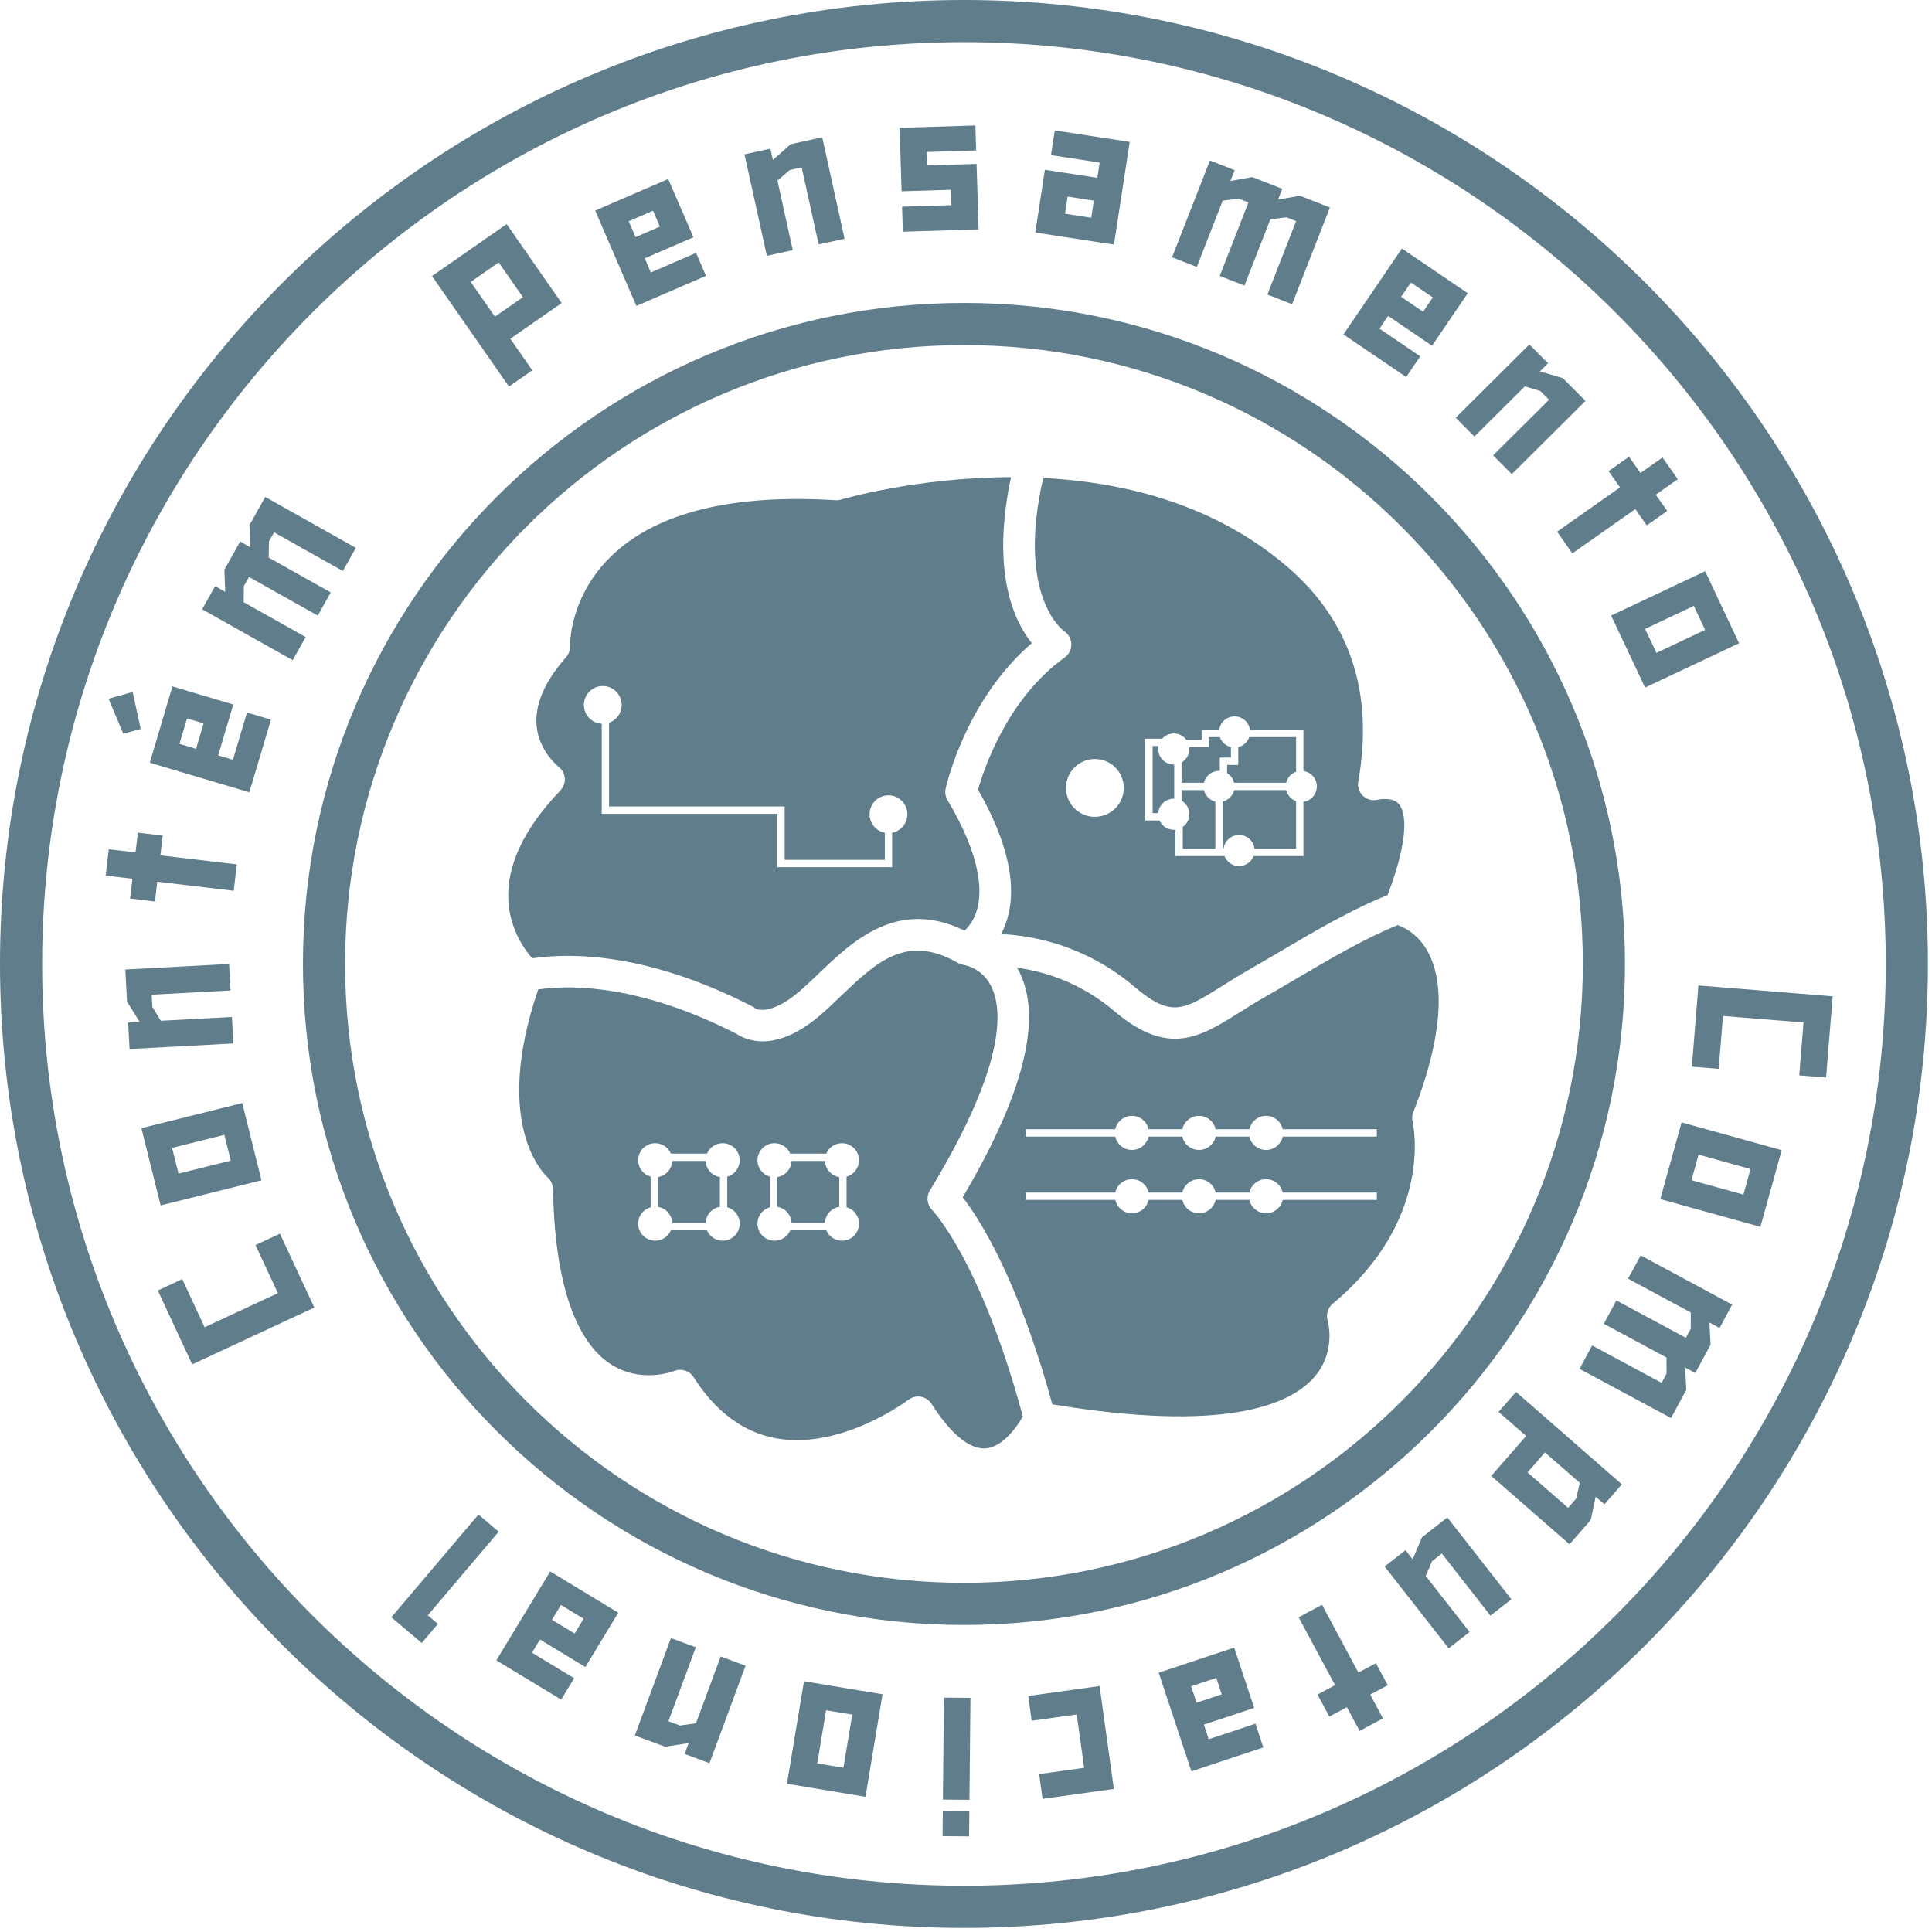
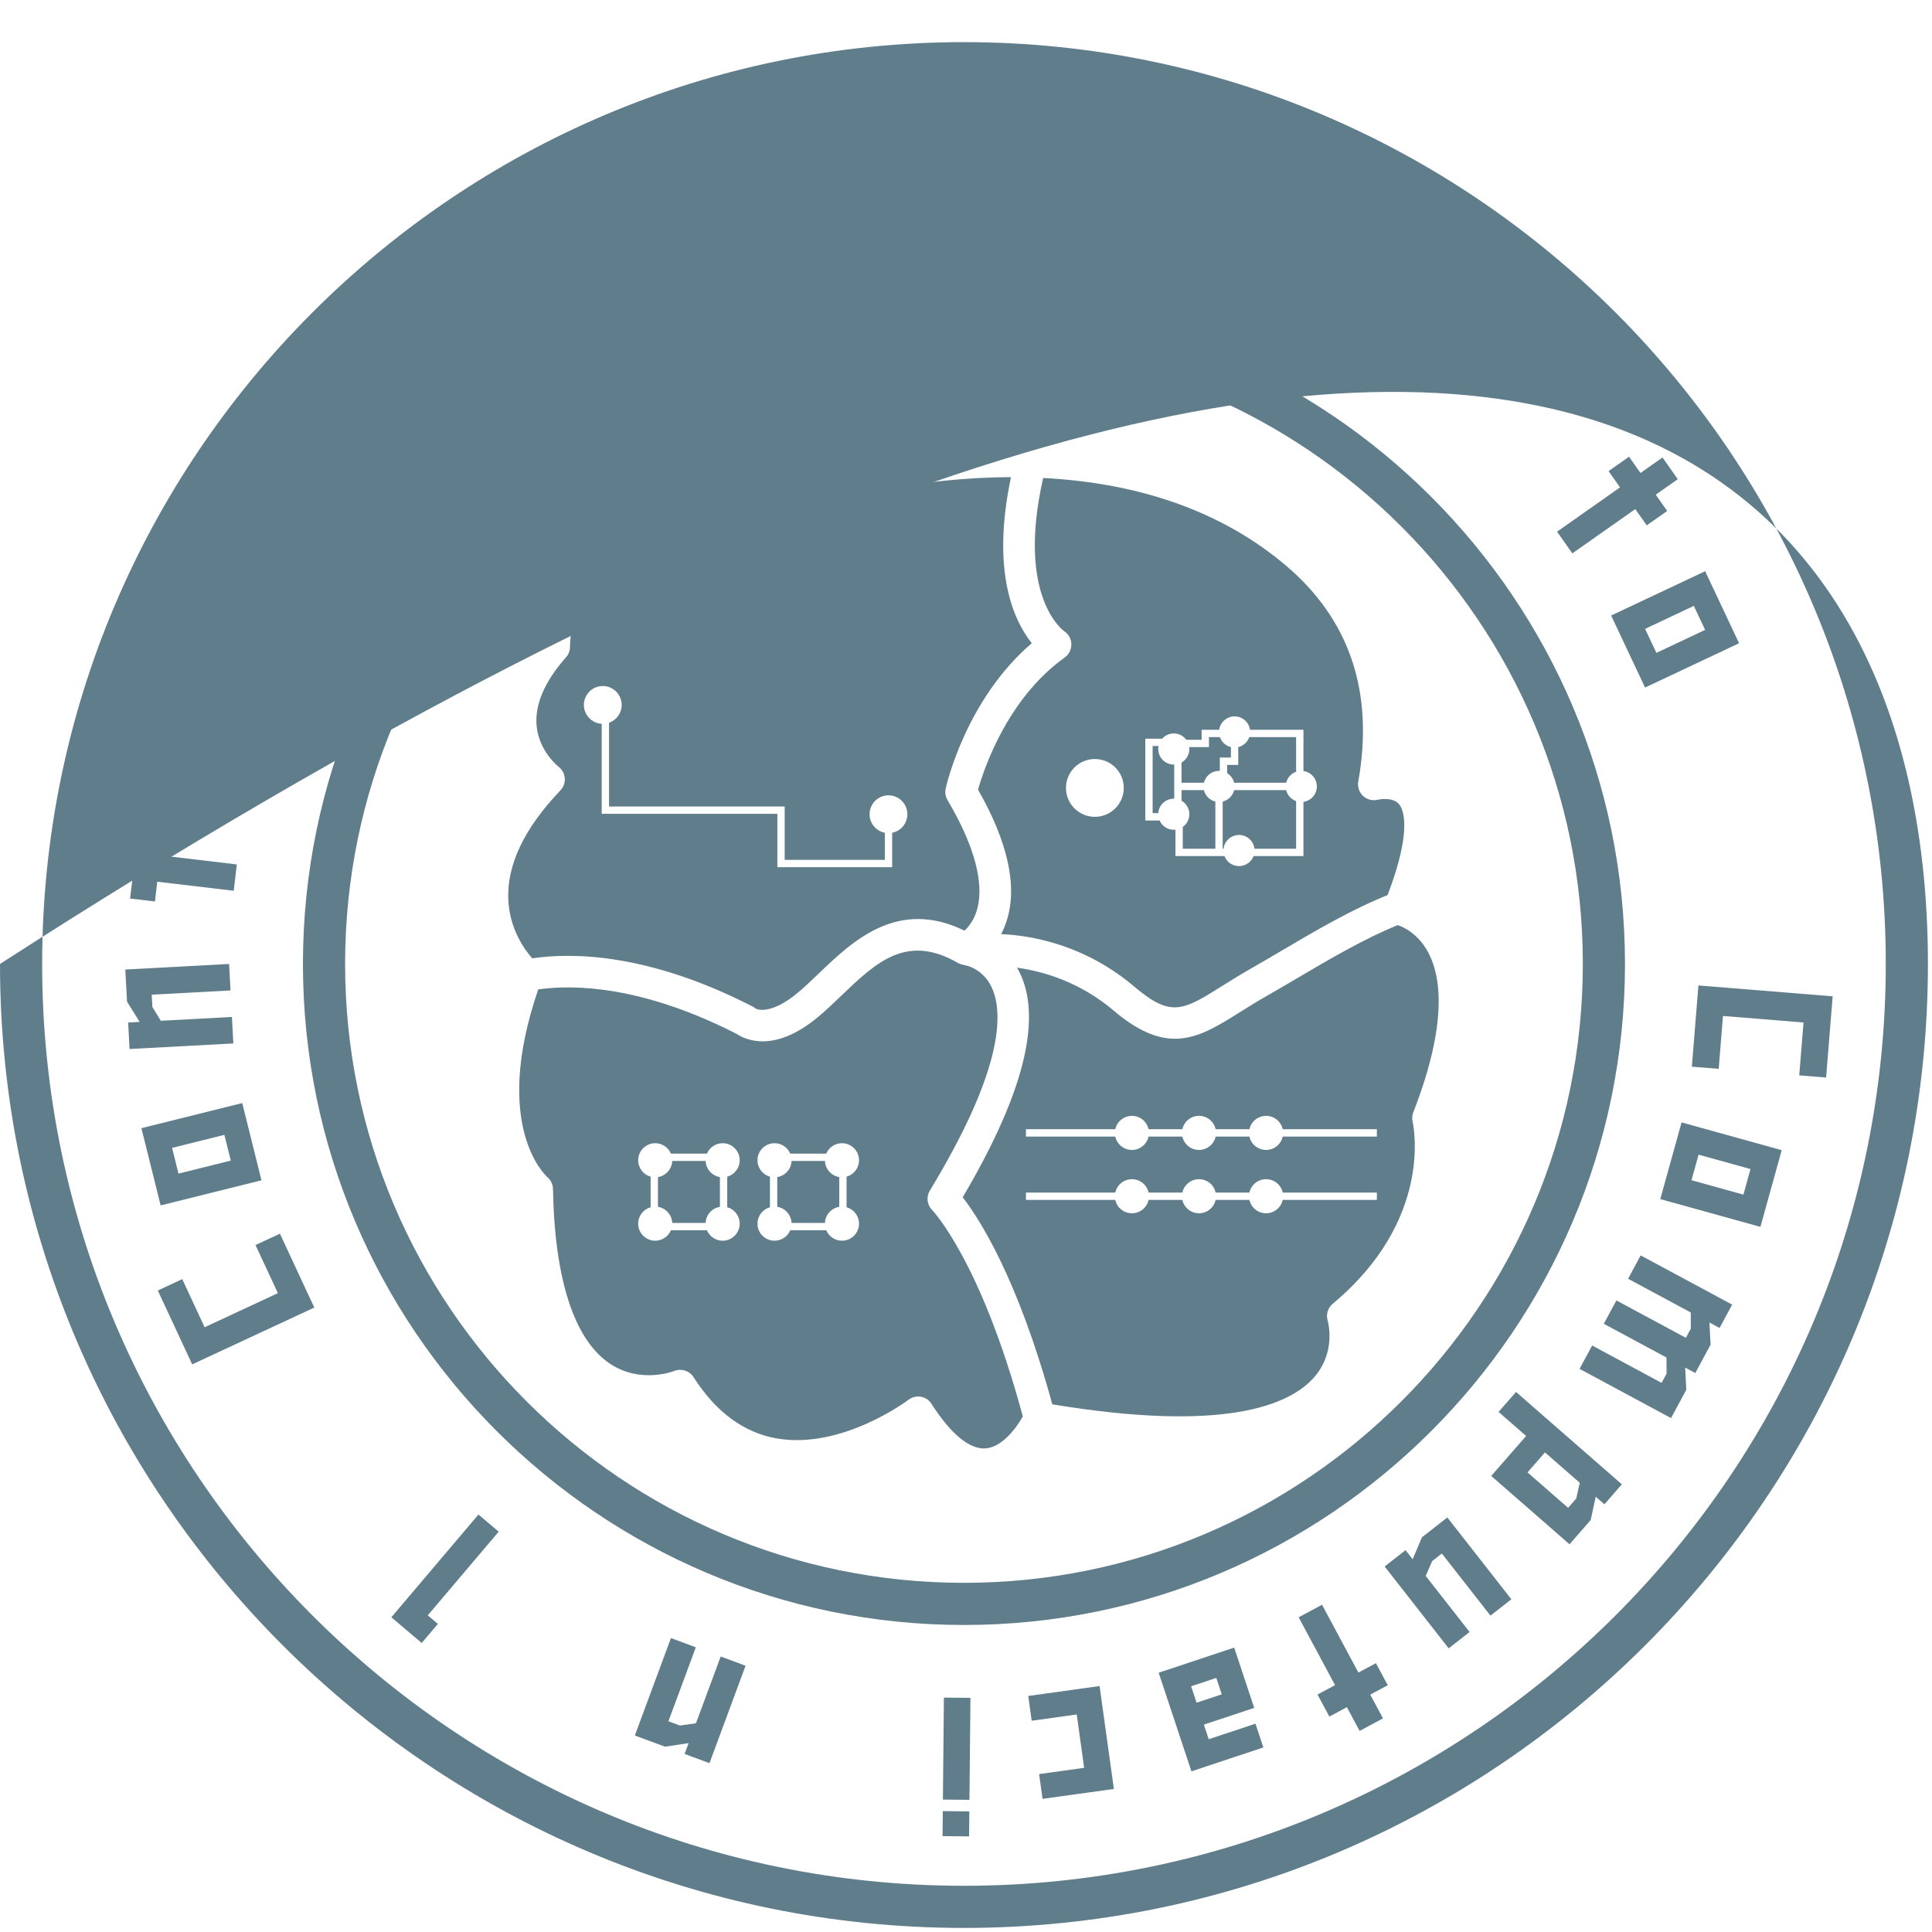
<svg xmlns="http://www.w3.org/2000/svg" width="100%" height="100%" viewBox="0 0 313 313" version="1.1" xml:space="preserve" style="fill-rule:evenodd;clip-rule:evenodd;stroke-linejoin:round;stroke-miterlimit:2;">
  <g transform="matrix(1,0,0,1,-1987.58,-18.83)">
    <g transform="matrix(1,0,0,1,1968.75,0)">
      <g transform="matrix(1,0,0,1,175,324.342)">
-         <path d="M0,-298.684C-82.348,-298.684 -149.342,-231.689 -149.342,-149.342C-149.342,-66.995 -82.348,0 0,0C82.348,0 149.342,-66.995 149.342,-149.342C149.342,-231.689 82.348,-298.684 0,-298.684M0,6.828C-86.112,6.828 -156.17,-63.229 -156.17,-149.342C-156.17,-235.455 -86.112,-305.512 0,-305.512C86.112,-305.512 156.17,-235.455 156.17,-149.342C156.17,-63.229 86.112,6.828 0,6.828" style="fill:rgb(96,125,139);fill-rule:nonzero;" />
+         <path d="M0,-298.684C-82.348,-298.684 -149.342,-231.689 -149.342,-149.342C-149.342,-66.995 -82.348,0 0,0C82.348,0 149.342,-66.995 149.342,-149.342C149.342,-231.689 82.348,-298.684 0,-298.684M0,6.828C-86.112,6.828 -156.17,-63.229 -156.17,-149.342C86.112,-305.512 156.17,-235.455 156.17,-149.342C156.17,-63.229 86.112,6.828 0,6.828" style="fill:rgb(96,125,139);fill-rule:nonzero;" />
      </g>
    </g>
    <g transform="matrix(1,0,0,1,1968.75,0)">
      <g transform="matrix(1,0,0,1,175,275.262)">
        <path d="M0,-200.524C-55.284,-200.524 -100.262,-155.546 -100.262,-100.262C-100.262,-44.978 -55.284,-0 0,-0C55.284,-0 100.262,-44.978 100.262,-100.262C100.262,-155.546 55.284,-200.524 0,-200.524M0,6.828C-59.05,6.828 -107.09,-41.212 -107.09,-100.262C-107.09,-159.312 -59.05,-207.352 0,-207.352C59.05,-207.352 107.09,-159.312 107.09,-100.262C107.09,-41.212 59.05,6.828 0,6.828" style="fill:rgb(96,125,139);fill-rule:nonzero;" />
      </g>
    </g>
    <g transform="matrix(1,0,0,1,1968.75,0)">
      <g transform="matrix(1,0,0,1,49.965,218.696)">
        <path d="M0,21.172L-5.568,9.205L-1.611,7.364L2.015,15.157L13.885,9.635L10.259,1.841L14.215,0L19.784,11.968L0,21.172Z" style="fill:rgb(96,125,139);fill-rule:nonzero;" />
      </g>
    </g>
    <g transform="matrix(1,0,0,1,1968.75,0)">
      <g transform="matrix(1,0,0,1,55.18,208.967)">
        <path d="M0,-6.282L-8.47,-4.172L-7.432,-0.002L1.039,-2.11L0,-6.282ZM-10.326,5.15L-13.439,-7.364L2.896,-11.432L6.008,1.081L-10.326,5.15Z" style="fill:rgb(96,125,139);fill-rule:nonzero;" />
      </g>
    </g>
    <g transform="matrix(1,0,0,1,1968.75,0)">
      <g transform="matrix(1,0,0,1,39.82,174.999)">
        <path d="M0,13.78L-0.229,9.487L1.639,9.386L-0.409,6.114L-0.687,0.902L16.124,0L16.354,4.292L3.589,4.976L3.695,6.969L5.063,9.203L16.582,8.585L16.811,12.878L0,13.78Z" style="fill:rgb(96,125,139);fill-rule:nonzero;" />
      </g>
    </g>
    <g transform="matrix(1,0,0,1,1968.75,0)">
      <g transform="matrix(1,0,0,1,44.309,156.933)">
        <path d="M0,4.742L-0.378,7.944L-4.403,7.467L-4.024,4.266L-8.358,3.753L-7.854,-0.515L-3.52,-0.002L-3.142,-3.202L0.883,-2.727L0.504,0.474L12.888,1.941L12.383,6.209L0,4.742Z" style="fill:rgb(96,125,139);fill-rule:nonzero;" />
      </g>
    </g>
    <g transform="matrix(1,0,0,1,1968.75,0)">
      <g transform="matrix(1,0,0,1,51.816,141.207)">
        <path d="M0,-5.185L-2.689,-5.983L-3.913,-1.864L-1.223,-1.064L0,-5.185ZM-8.722,1.191L-5.051,-11.169L4.81,-8.239L2.363,0.001L4.753,0.711L7.025,-6.94L10.91,-5.787L7.414,5.984L-8.722,1.191ZM-13.017,-3.512L-15.397,-9.183L-11.498,-10.267L-10.189,-4.272L-13.017,-3.512Z" style="fill:rgb(96,125,139);fill-rule:nonzero;" />
      </g>
    </g>
    <g transform="matrix(1,0,0,1,1968.75,0)">
      <g transform="matrix(1,0,0,1,51.575,107.587)">
        <path d="M0,9.95L2.106,6.203L3.736,7.119L3.61,3.527L6.167,-1.023L7.798,-0.107L7.672,-3.699L10.229,-8.249L24.903,0.001L22.798,3.747L11.656,-2.515L10.828,-1.045L10.787,1.575L20.842,7.225L18.736,10.972L7.594,4.71L6.767,6.182L6.726,8.8L16.78,14.451L14.674,18.199L0,9.95Z" style="fill:rgb(96,125,139);fill-rule:nonzero;" />
      </g>
    </g>
    <g transform="matrix(1,0,0,1,1968.75,0)">
      <g transform="matrix(1,0,0,1,103.546,69.618)">
        <path d="M0,-2.643L-3.919,-8.271L-8.454,-5.116L-4.537,0.513L0,-2.643ZM-14.729,-6.068L-2.632,-14.482L6.273,-1.692L-2.043,4.094L1.52,9.211L-2.261,11.839L-14.729,-6.068Z" style="fill:rgb(96,125,139);fill-rule:nonzero;" />
      </g>
    </g>
    <g transform="matrix(1,0,0,1,1968.75,0)">
      <g transform="matrix(1,0,0,1,125.739,60.681)">
-         <path d="M0,-5.14L-1.114,-7.715L-5.058,-6.01L-3.944,-3.434L0,-5.14ZM-10.487,-7.737L1.347,-12.854L5.429,-3.411L-2.46,-0L-1.47,2.289L5.855,-0.878L7.464,2.841L-3.807,7.714L-10.487,-7.737Z" style="fill:rgb(96,125,139);fill-rule:nonzero;" />
-       </g>
+         </g>
    </g>
    <g transform="matrix(1,0,0,1,1968.75,0)">
      <g transform="matrix(1,0,0,1,139.446,57.508)">
        <path d="M0,-13.672L4.197,-14.595L4.599,-12.769L7.495,-15.32L12.592,-16.441L16.212,0L12.015,0.923L9.266,-11.56L7.317,-11.131L5.337,-9.419L7.817,1.846L3.62,2.769L0,-13.672Z" style="fill:rgb(96,125,139);fill-rule:nonzero;" />
      </g>
    </g>
    <g transform="matrix(1,0,0,1,1968.75,0)">
      <g transform="matrix(1,0,0,1,164.973,43.206)">
        <path d="M0,9.107L7.977,8.86L7.9,6.366L-0.077,6.613L-0.394,-3.671L11.876,-4.052L12.002,0L4.025,0.248L4.093,2.429L12.069,2.181L12.397,12.778L0.125,13.159L0,9.107Z" style="fill:rgb(96,125,139);fill-rule:nonzero;" />
      </g>
    </g>
    <g transform="matrix(1,0,0,1,1968.75,0)">
      <g transform="matrix(1,0,0,1,195.617,44.306)">
        <path d="M0,9.8L0.426,7.027L-3.823,6.375L-4.248,9.148L0,9.8ZM-7.505,2.028L0.993,3.329L1.37,0.865L-6.521,-0.344L-5.905,-4.348L6.233,-2.488L3.683,14.148L-9.064,12.194L-7.505,2.028Z" style="fill:rgb(96,125,139);fill-rule:nonzero;" />
      </g>
    </g>
    <g transform="matrix(1,0,0,1,1968.75,0)">
      <g transform="matrix(1,0,0,1,214.849,68.119)">
        <path d="M0,-23.285L4.003,-21.718L3.321,-19.976L6.862,-20.6L11.723,-18.698L11.041,-16.956L14.582,-17.579L19.442,-15.676L13.31,0L9.307,-1.567L13.963,-13.469L12.391,-14.084L9.792,-13.763L5.59,-3.02L1.587,-4.587L6.243,-16.49L4.671,-17.105L2.072,-16.783L-2.13,-6.042L-6.134,-7.609L0,-23.285Z" style="fill:rgb(96,125,139);fill-rule:nonzero;" />
      </g>
    </g>
    <g transform="matrix(1,0,0,1,1968.75,0)">
      <g transform="matrix(1,0,0,1,249.38,69.668)">
-         <path d="M0,-0.332L1.578,-2.653L-1.977,-5.068L-3.555,-2.749L0,-0.332ZM-3.428,-10.578L7.237,-3.33L1.451,5.179L-5.658,0.345L-7.061,2.408L-0.459,6.896L-2.738,10.246L-12.896,3.343L-3.428,-10.578Z" style="fill:rgb(96,125,139);fill-rule:nonzero;" />
-       </g>
+         </g>
    </g>
    <g transform="matrix(1,0,0,1,1968.75,0)">
      <g transform="matrix(1,0,0,1,266.599,95.65)">
-         <path d="M0,-21.01L3.029,-17.963L1.704,-16.644L5.41,-15.569L9.089,-11.868L-2.845,0L-5.875,-3.046L3.187,-12.059L1.779,-13.472L-0.728,-14.226L-8.904,-6.094L-11.934,-9.141L0,-21.01Z" style="fill:rgb(96,125,139);fill-rule:nonzero;" />
-       </g>
+         </g>
    </g>
    <g transform="matrix(1,0,0,1,1968.75,0)">
      <g transform="matrix(1,0,0,1,281.287,103.513)">
        <path d="M0,-5.723L-1.854,-8.359L1.46,-10.691L3.314,-8.055L6.884,-10.566L9.356,-7.05L5.786,-4.539L7.641,-1.902L4.326,0.429L2.472,-2.207L-7.727,4.968L-10.198,1.452L0,-5.723Z" style="fill:rgb(96,125,139);fill-rule:nonzero;" />
      </g>
    </g>
    <g transform="matrix(1,0,0,1,1968.75,0)">
      <g transform="matrix(1,0,0,1,287.179,116.989)">
        <path d="M0,7.612L7.896,3.889L6.064,-0L-1.832,3.722L0,7.612ZM7.898,-5.617L13.395,6.05L-1.834,13.229L-7.33,1.562L7.898,-5.617Z" style="fill:rgb(96,125,139);fill-rule:nonzero;" />
      </g>
    </g>
    <g transform="matrix(1,0,0,1,1968.75,0)">
      <g transform="matrix(1,0,0,1,315.737,191.637)">
        <path d="M0,-11.393L-1.064,1.763L-5.414,1.411L-4.721,-7.156L-17.771,-8.212L-18.463,0.354L-22.812,0.003L-21.749,-13.156L0,-11.393Z" style="fill:rgb(96,125,139);fill-rule:nonzero;" />
      </g>
    </g>
    <g transform="matrix(1,0,0,1,1968.75,0)">
      <g transform="matrix(1,0,0,1,292.865,208.227)">
        <path d="M0,1.809L8.412,4.141L9.561,-0.001L1.15,-2.333L0,1.809ZM14.615,-3.06L11.167,9.366L-5.055,4.869L-1.605,-7.557L14.615,-3.06Z" style="fill:rgb(96,125,139);fill-rule:nonzero;" />
      </g>
    </g>
    <g transform="matrix(1,0,0,1,1968.75,0)">
      <g transform="matrix(1,0,0,1,299.453,240.596)">
        <path d="M0,-10.406L-2.038,-6.623L-3.686,-7.509L-3.494,-3.92L-5.97,0.676L-7.616,-0.21L-7.426,3.38L-9.9,7.976L-24.722,0.001L-22.683,-3.784L-11.43,2.272L-10.629,0.783L-10.635,-1.834L-20.791,-7.3L-18.753,-11.083L-7.499,-5.028L-6.699,-6.515L-6.704,-9.134L-16.859,-14.597L-14.822,-18.382L0,-10.406Z" style="fill:rgb(96,125,139);fill-rule:nonzero;" />
      </g>
    </g>
    <g transform="matrix(1,0,0,1,1968.75,0)">
      <g transform="matrix(1,0,0,1,266.301,255.98)">
        <path d="M0,1.391L6.576,7.131L7.889,5.629L8.464,3.075L2.826,-1.847L0,1.391ZM15.282,3.322L12.456,6.559L11.047,5.329L10.235,9.103L6.804,13.035L-5.88,1.963L-0.228,-4.511L-4.69,-8.407L-1.863,-11.644L15.282,3.322Z" style="fill:rgb(96,125,139);fill-rule:nonzero;" />
      </g>
    </g>
    <g transform="matrix(1,0,0,1,1968.75,0)">
      <g transform="matrix(1,0,0,1,263.683,272.617)">
        <path d="M0,5.31L-3.385,7.959L-11.262,-2.106L-12.833,-0.876L-13.878,1.525L-6.77,10.608L-10.153,13.257L-20.529,0L-17.145,-2.648L-15.992,-1.176L-14.485,-4.73L-10.375,-7.947L0,5.31Z" style="fill:rgb(96,125,139);fill-rule:nonzero;" />
      </g>
    </g>
    <g transform="matrix(1,0,0,1,1968.75,0)">
      <g transform="matrix(1,0,0,1,238.904,288.263)">
        <path d="M0,1.539L2.84,0.016L4.755,3.587L1.916,5.11L3.979,8.957L0.193,10.989L-1.87,7.143L-4.709,8.667L-6.626,5.096L-3.786,3.572L-9.681,-7.418L-5.896,-9.45L0,1.539Z" style="fill:rgb(96,125,139);fill-rule:nonzero;" />
      </g>
    </g>
    <g transform="matrix(1,0,0,1,1968.75,0)">
      <g transform="matrix(1,0,0,1,211.802,299.54)">
        <path d="M0,-7.521L0.884,-4.858L4.963,-6.213L4.078,-8.875L0,-7.521ZM10.22,-4.018L2.063,-1.308L2.849,1.06L10.423,-1.458L11.701,2.389L0.048,6.262L-5.258,-9.716L6.978,-13.783L10.22,-4.018Z" style="fill:rgb(96,125,139);fill-rule:nonzero;" />
      </g>
    </g>
    <g transform="matrix(1,0,0,1,1968.75,0)">
      <g transform="matrix(1,0,0,1,199.287,293.591)">
        <path d="M0,15.062L-11.555,16.669L-12.112,12.656L-4.815,11.642L-6.018,2.999L-13.315,4.012L-13.873,-0L-2.318,-1.607L0,15.062Z" style="fill:rgb(96,125,139);fill-rule:nonzero;" />
      </g>
    </g>
    <g transform="matrix(1,0,0,1,1968.75,0)">
      <g transform="matrix(1,0,0,1,175.888,299.778)">
        <path d="M0,10.64L-4.299,10.599L-4.137,-5.922L0.161,-5.881L0,10.64ZM-0.058,16.562L-4.357,16.521L-4.317,12.468L-0.018,12.511L-0.058,16.562Z" style="fill:rgb(96,125,139);fill-rule:nonzero;" />
      </g>
    </g>
    <g transform="matrix(1,0,0,1,1968.75,0)">
      <g transform="matrix(1,0,0,1,152.661,305.225)">
-         <path d="M0,-9.317L-1.431,-0.707L2.811,-0.002L4.241,-8.612L0,-9.317ZM6.387,4.702L-6.335,2.585L-3.577,-14.019L9.146,-11.904L6.387,4.702Z" style="fill:rgb(96,125,139);fill-rule:nonzero;" />
-       </g>
+         </g>
    </g>
    <g transform="matrix(1,0,0,1,1968.75,0)">
      <g transform="matrix(1,0,0,1,133.771,284.212)">
        <path d="M0,20.264L-4.031,18.771L-3.381,17.017L-7.198,17.598L-12.093,15.785L-6.242,0L-2.211,1.493L-6.653,13.478L-4.782,14.171L-2.189,13.802L1.819,2.987L5.85,4.479L0,20.264Z" style="fill:rgb(96,125,139);fill-rule:nonzero;" />
      </g>
    </g>
    <g transform="matrix(1,0,0,1,1968.75,0)">
      <g transform="matrix(1,0,0,1,109.703,288.757)">
-         <path d="M0,-9.91L-1.454,-7.51L2.222,-5.281L3.676,-7.681L0,-9.91ZM3.959,0.147L-3.394,-4.311L-4.687,-2.177L2.141,1.961L0.041,5.428L-10.463,-0.94L-1.737,-15.338L9.292,-8.651L3.959,0.147Z" style="fill:rgb(96,125,139);fill-rule:nonzero;" />
-       </g>
+         </g>
    </g>
    <g transform="matrix(1,0,0,1,1968.75,0)">
      <g transform="matrix(1,0,0,1,88.132,268.676)">
        <path d="M0,11.851L1.639,13.241L-0.982,16.331L-5.899,12.164L8.212,-4.48L11.491,-1.702L0,11.851Z" style="fill:rgb(96,125,139);fill-rule:nonzero;" />
      </g>
    </g>
    <g transform="matrix(1,0,0,1,1968.75,0)">
      <g transform="matrix(1,0,0,1,250.243,246.444)">
        <path d="M0,-73.257C2.003,-69.471 3.203,-61.913 -2.451,-47.406C-2.638,-46.929 -2.674,-46.395 -2.56,-45.896C-2.413,-45.253 0.848,-30.002 -15.511,-16.389C-16.295,-15.736 -16.611,-14.663 -16.326,-13.685C-16.266,-13.477 -14.883,-8.543 -18.582,-4.405C-22.628,0.118 -33.269,4.482 -60.933,-0.101C-66.518,-20.535 -72.761,-30.18 -75.45,-33.645C-66.193,-49.295 -62.896,-61.08 -65.646,-68.695C-65.933,-69.487 -66.271,-70.199 -66.645,-70.839C-62.287,-70.236 -56.413,-68.496 -50.95,-63.856C-42.129,-56.363 -37.053,-59.548 -30.626,-63.579C-29.293,-64.416 -27.914,-65.281 -26.338,-66.18C-24.714,-67.105 -23.048,-68.086 -21.353,-69.083C-15.952,-72.263 -10.381,-75.544 -4.971,-77.739C-4.1,-77.448 -1.654,-76.385 0,-73.257ZM-50.729,-44.668L-65.201,-44.668L-65.201,-43.481L-50.729,-43.481C-50.457,-42.241 -49.353,-41.314 -48.031,-41.314C-46.71,-41.314 -45.605,-42.241 -45.334,-43.481L-39.863,-43.481C-39.591,-42.241 -38.487,-41.314 -37.165,-41.314C-35.844,-41.314 -34.74,-42.241 -34.468,-43.481L-28.997,-43.481C-28.725,-42.241 -27.621,-41.314 -26.299,-41.314C-24.978,-41.314 -23.874,-42.241 -23.602,-43.481L-8.35,-43.481L-8.35,-44.668L-23.602,-44.668C-23.873,-45.908 -24.978,-46.836 -26.299,-46.836C-27.621,-46.836 -28.726,-45.908 -28.997,-44.668L-34.468,-44.668C-34.739,-45.908 -35.844,-46.836 -37.165,-46.836C-38.487,-46.836 -39.592,-45.908 -39.863,-44.668L-45.334,-44.668C-45.605,-45.908 -46.709,-46.836 -48.031,-46.836C-49.353,-46.836 -50.457,-45.908 -50.729,-44.668ZM-50.729,-34.408L-65.201,-34.408L-65.201,-33.221L-50.729,-33.221C-50.457,-31.981 -49.353,-31.054 -48.031,-31.054C-46.71,-31.054 -45.605,-31.981 -45.334,-33.221L-39.863,-33.221C-39.591,-31.981 -38.487,-31.054 -37.165,-31.054C-35.844,-31.054 -34.74,-31.981 -34.468,-33.221L-28.997,-33.221C-28.725,-31.981 -27.621,-31.054 -26.299,-31.054C-24.978,-31.054 -23.874,-31.981 -23.602,-33.221L-8.35,-33.221L-8.35,-34.408L-23.602,-34.408C-23.873,-35.648 -24.978,-36.576 -26.299,-36.576C-27.621,-36.576 -28.726,-35.648 -28.997,-34.408L-34.468,-34.408C-34.739,-35.648 -35.844,-36.576 -37.165,-36.576C-38.487,-36.576 -39.592,-35.648 -39.863,-34.408L-45.334,-34.408C-45.605,-35.648 -46.709,-36.576 -48.031,-36.576C-49.353,-36.576 -50.457,-35.648 -50.729,-34.408Z" style="fill:rgb(96,125,139);" />
      </g>
    </g>
    <g transform="matrix(1,0,0,1,1968.75,0)">
      <g transform="matrix(1,0,0,1,184.535,175.466)">
        <path d="M0,72.837C-1.047,74.706 -3.344,77.831 -6.051,78.018C-8.633,78.19 -11.661,75.694 -14.806,70.785C-15.192,70.182 -15.815,69.769 -16.521,69.645C-16.667,69.619 -16.815,69.607 -16.962,69.607C-17.521,69.607 -18.071,69.79 -18.521,70.135C-18.628,70.217 -29.302,78.266 -39.913,76.394C-45.229,75.452 -49.748,72.113 -53.343,66.468C-54.001,65.435 -55.313,65.016 -56.454,65.466C-56.676,65.554 -61.98,67.576 -66.901,64.285C-72.671,60.427 -75.857,50.64 -76.115,35.982C-76.127,35.263 -76.466,34.562 -77.005,34.085C-77.386,33.749 -86.075,25.737 -78.505,3.651C-72.641,2.831 -61.667,3.065 -46.385,10.85C-45.053,11.756 -40.352,14.084 -33.215,8.16C-31.955,7.113 -30.695,5.906 -29.477,4.738C-23.785,-0.717 -18.87,-5.429 -10.553,-0.653C-10.351,-0.537 -10.133,-0.449 -9.907,-0.392L-8.74,-0.096C-7.407,0.386 -5.67,1.491 -4.755,4.024C-3.181,8.383 -3.692,17.514 -15.069,36.259C-15.678,37.263 -15.515,38.565 -14.69,39.399C-14.611,39.48 -6.811,47.59 0,72.837ZM-60.299,33.994L-60.299,38.948C-61.463,39.273 -62.316,40.34 -62.316,41.607C-62.316,43.132 -61.08,44.369 -59.554,44.369C-58.409,44.369 -57.427,43.671 -57.009,42.678L-51.175,42.678C-50.757,43.671 -49.775,44.369 -48.628,44.369C-47.104,44.369 -45.867,43.132 -45.867,41.607C-45.867,40.34 -46.722,39.271 -47.886,38.947L-47.886,33.995C-46.722,33.67 -45.867,32.602 -45.867,31.335C-45.867,29.81 -47.103,28.573 -48.628,28.573C-49.775,28.573 -50.757,29.271 -51.175,30.264L-57.009,30.264C-57.427,29.271 -58.409,28.573 -59.554,28.573C-61.08,28.573 -62.316,29.81 -62.316,31.335C-62.316,32.602 -61.463,33.669 -60.299,33.994ZM-51.388,31.451C-51.333,32.773 -50.35,33.854 -49.072,34.06L-49.072,38.882C-50.349,39.088 -51.333,40.169 -51.388,41.49L-56.796,41.49C-56.851,40.168 -57.835,39.087 -59.112,38.882L-59.112,34.06C-57.835,33.855 -56.851,32.773 -56.796,31.451L-51.388,31.451ZM-40.968,33.994L-40.968,38.948C-42.132,39.272 -42.986,40.34 -42.986,41.607C-42.986,43.132 -41.75,44.369 -40.224,44.369C-39.079,44.369 -38.096,43.671 -37.678,42.678L-31.845,42.678C-31.427,43.671 -30.444,44.369 -29.298,44.369C-27.773,44.369 -26.537,43.132 -26.537,41.607C-26.537,40.34 -27.391,39.272 -28.555,38.947L-28.555,33.994C-27.391,33.67 -26.537,32.602 -26.537,31.335C-26.537,29.81 -27.773,28.573 -29.298,28.573C-30.444,28.573 -31.427,29.271 -31.845,30.264L-37.678,30.264C-38.096,29.271 -39.079,28.573 -40.224,28.573C-41.75,28.573 -42.986,29.81 -42.986,31.335C-42.986,32.602 -42.132,33.67 -40.968,33.994ZM-32.058,31.451C-32.003,32.773 -31.019,33.854 -29.741,34.06L-29.741,38.882C-31.019,39.087 -32.002,40.169 -32.058,41.49L-37.465,41.49C-37.521,40.169 -38.504,39.087 -39.781,38.882L-39.781,34.06C-38.504,33.854 -37.52,32.773 -37.465,31.451L-32.058,31.451Z" style="fill:rgb(96,125,139);" />
      </g>
    </g>
    <g transform="matrix(1,0,0,1,1968.75,0)">
      <g transform="matrix(1,0,0,1,181.017,109.847)">
        <path d="M0,60.32C0.349,59.66 0.665,58.921 0.925,58.092C2.672,52.518 1.104,45.397 -3.736,36.915C-2.8,33.591 0.991,22.153 10.329,15.482C11.014,14.993 11.393,14.186 11.38,13.344C11.367,12.504 10.921,11.709 10.222,11.241C10.141,11.187 2.423,5.76 6.816,-13.583C22.852,-12.743 36.11,-7.942 46.248,0.699C56.521,9.457 60.429,21.205 57.861,35.617C57.709,36.472 58.013,37.343 58.647,37.936C59.282,38.528 60.188,38.755 61.028,38.545C61.052,38.54 63.365,38.003 64.445,39.241C65.081,39.971 66.756,43.145 62.615,53.996C56.765,56.334 50.929,59.77 45.274,63.099C43.601,64.085 41.956,65.053 40.353,65.967C38.681,66.92 37.191,67.854 35.877,68.679C29.483,72.69 27.554,73.903 21.592,68.837C13.956,62.351 5.51,60.542 0,60.32ZM19.874,36.632C19.874,34.046 17.778,31.949 15.191,31.949C12.605,31.949 10.509,34.046 10.509,36.632C10.509,39.218 12.605,41.315 15.191,41.315C17.778,41.315 19.874,39.218 19.874,36.632ZM25.668,41.908C26.059,42.795 26.946,43.415 27.978,43.415C28.069,43.415 28.158,43.41 28.245,43.401L28.245,47.671L36.188,47.671C36.549,48.622 37.469,49.298 38.547,49.298C39.625,49.298 40.544,48.622 40.905,47.671L48.982,47.671L48.982,38.888C50.209,38.718 51.153,37.666 51.153,36.391C51.153,35.117 50.209,34.065 48.982,33.894L48.982,27.214L40.323,27.214C40.151,25.988 39.099,25.046 37.827,25.046C36.553,25.046 35.501,25.988 35.329,27.214L32.487,27.214L32.487,28.835L30.01,28.835C29.551,28.211 28.812,27.807 27.978,27.807C27.228,27.807 26.554,28.135 26.092,28.655L23.362,28.655L23.362,41.908L25.668,41.908ZM35.445,28.4C35.725,29.2 36.398,29.816 37.232,30.017L37.232,31.716L35.431,31.716L35.431,33.874C35.39,33.871 35.348,33.87 35.305,33.87C34.117,33.87 33.12,34.691 32.853,35.798L29.232,35.798L29.232,32.516C29.989,32.081 30.499,31.264 30.499,30.328C30.499,30.224 30.493,30.122 30.481,30.022L33.674,30.022L33.674,28.4L35.445,28.4ZM47.795,34.012C46.996,34.293 46.382,34.965 46.181,35.798L37.756,35.798C37.597,35.14 37.181,34.583 36.619,34.24L36.619,32.902L38.419,32.902L38.419,30.018C39.254,29.817 39.927,29.2 40.207,28.4L47.795,28.4L47.795,34.012ZM25.503,29.841C25.473,29.998 25.456,30.161 25.456,30.328C25.456,31.721 26.585,32.849 27.978,32.849C28.001,32.849 28.023,32.849 28.045,32.848L28.045,38.374C28.023,38.373 28.001,38.373 27.978,38.373C26.644,38.373 25.551,39.409 25.462,40.721L24.549,40.721L24.549,29.841L25.503,29.841ZM41.051,46.484C40.906,45.229 39.84,44.256 38.547,44.256C37.253,44.256 36.187,45.229 36.042,46.484L35.898,46.484L35.898,38.842C36.814,38.621 37.535,37.901 37.756,36.985L46.181,36.985C46.381,37.818 46.996,38.49 47.795,38.77L47.795,46.484L41.051,46.484ZM29.432,42.954C30.078,42.497 30.499,41.745 30.499,40.894C30.499,39.958 29.989,39.141 29.232,38.706L29.232,36.985L32.853,36.985C33.074,37.901 33.795,38.621 34.711,38.842L34.711,46.484L29.432,46.484L29.432,42.954Z" style="fill:rgb(96,125,139);" />
      </g>
    </g>
    <g transform="matrix(1,0,0,1,1968.75,0)">
      <g transform="matrix(1,0,0,1,182.619,182.758)">
        <path d="M0,-86.625C-3.271,-71.196 0.527,-63.269 3.369,-59.729C-7.299,-50.584 -10.446,-36.793 -10.583,-36.171C-10.723,-35.537 -10.617,-34.874 -10.286,-34.315C-4.763,-24.981 -4.645,-19.476 -5.519,-16.5C-6.013,-14.817 -6.875,-13.758 -7.533,-13.155C-18.375,-18.452 -25.697,-11.434 -31.104,-6.25C-32.311,-5.094 -33.451,-4.002 -34.572,-3.071C-38.269,0 -40.661,-0.088 -41.472,-0.589C-41.649,-0.778 -41.715,-0.786 -41.974,-0.918C-58.759,-9.512 -71.055,-9.628 -77.563,-8.673C-78.814,-10.084 -81.209,-13.38 -81.437,-18.134C-81.707,-23.769 -78.864,-29.743 -72.987,-35.891C-72.485,-36.417 -72.237,-37.136 -72.292,-37.86C-72.347,-38.585 -72.715,-39.258 -73.291,-39.701C-73.322,-39.726 -76.456,-42.183 -76.851,-46.301C-77.182,-49.742 -75.576,-53.496 -72.078,-57.458C-71.651,-57.941 -71.423,-58.58 -71.438,-59.224C-71.445,-59.551 -71.544,-67.308 -64.7,-73.893C-57.418,-80.899 -45.208,-83.925 -28.411,-82.89C-28.107,-82.873 -27.804,-82.907 -27.514,-82.995C-27.386,-83.033 -15.343,-86.601 0,-86.625ZM-66.306,-46.669L-66.306,-32.084L-37.851,-32.084L-37.851,-23.439L-19.255,-23.439L-19.255,-29.012C-17.848,-29.288 -16.787,-30.528 -16.787,-32.016C-16.787,-33.707 -18.158,-35.078 -19.849,-35.078C-21.54,-35.078 -22.91,-33.707 -22.91,-32.016C-22.91,-30.528 -21.849,-29.288 -20.442,-29.012L-20.442,-24.626L-36.664,-24.626L-36.664,-33.27L-65.12,-33.27L-65.12,-46.836C-63.927,-47.254 -63.072,-48.39 -63.072,-49.726C-63.072,-51.417 -64.443,-52.788 -66.134,-52.788C-67.825,-52.788 -69.195,-51.417 -69.195,-49.726C-69.195,-48.093 -67.917,-46.758 -66.306,-46.669Z" style="fill:rgb(96,125,139);" />
      </g>
    </g>
  </g>
</svg>